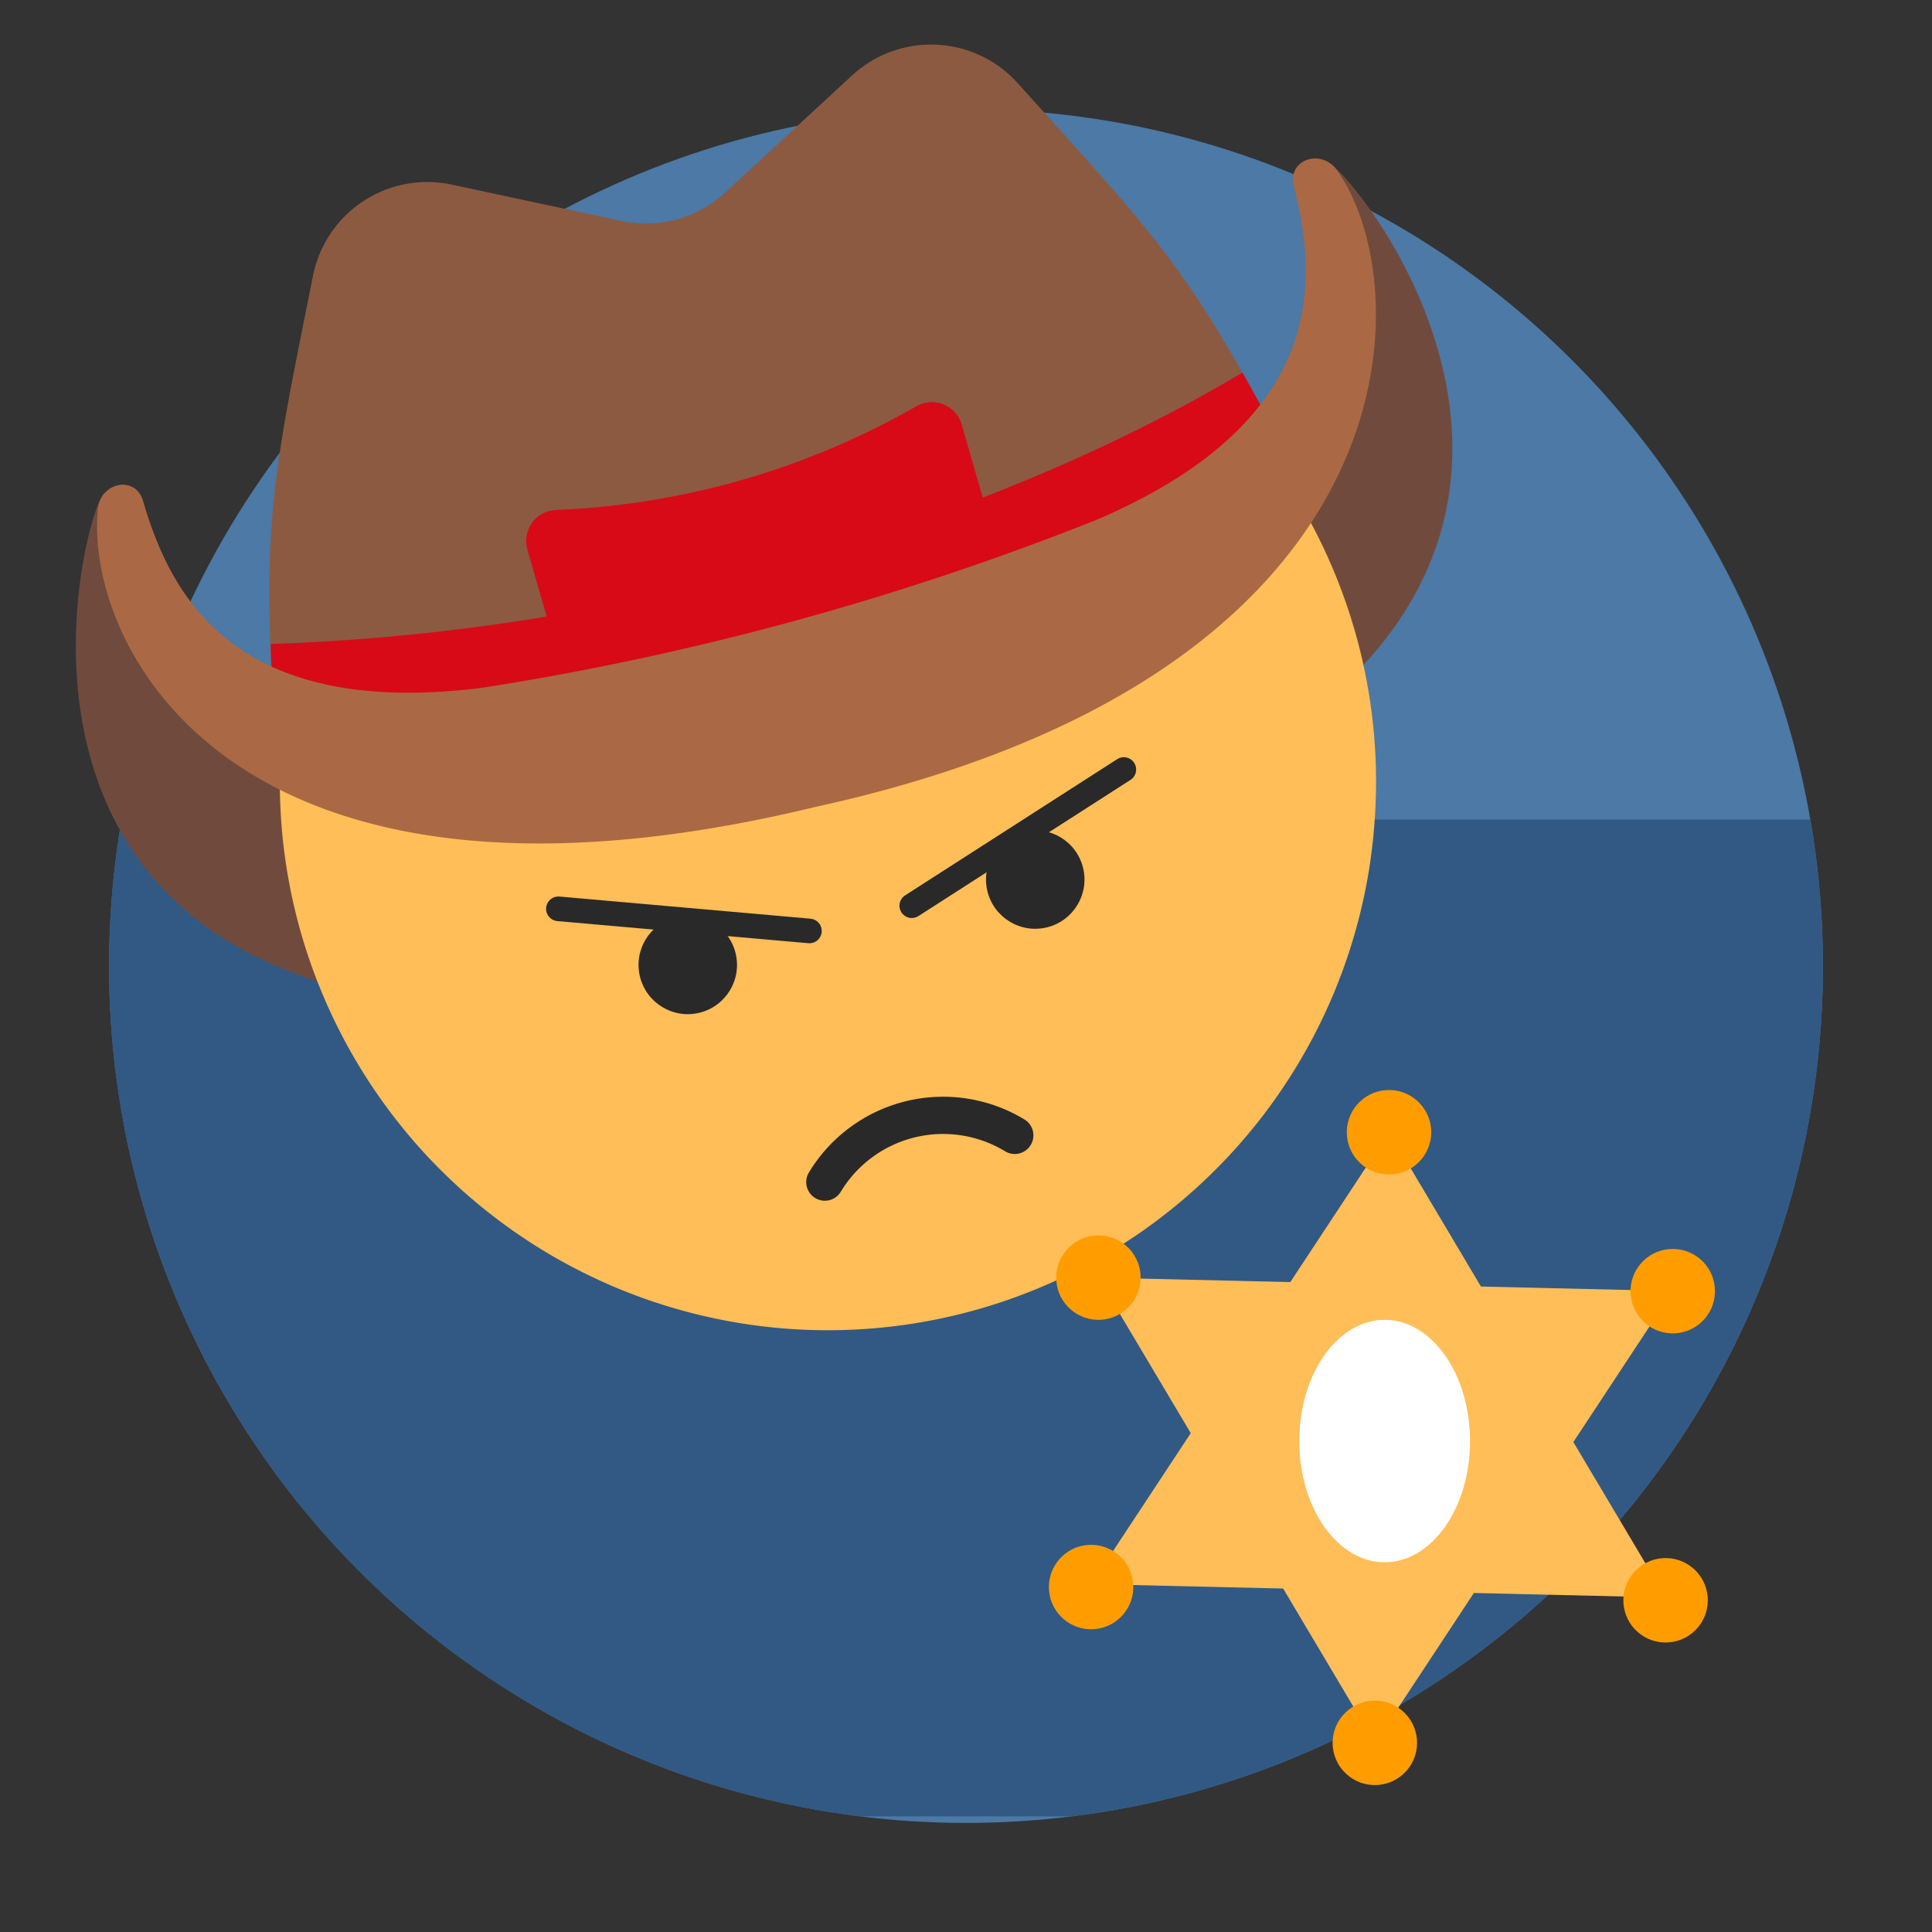
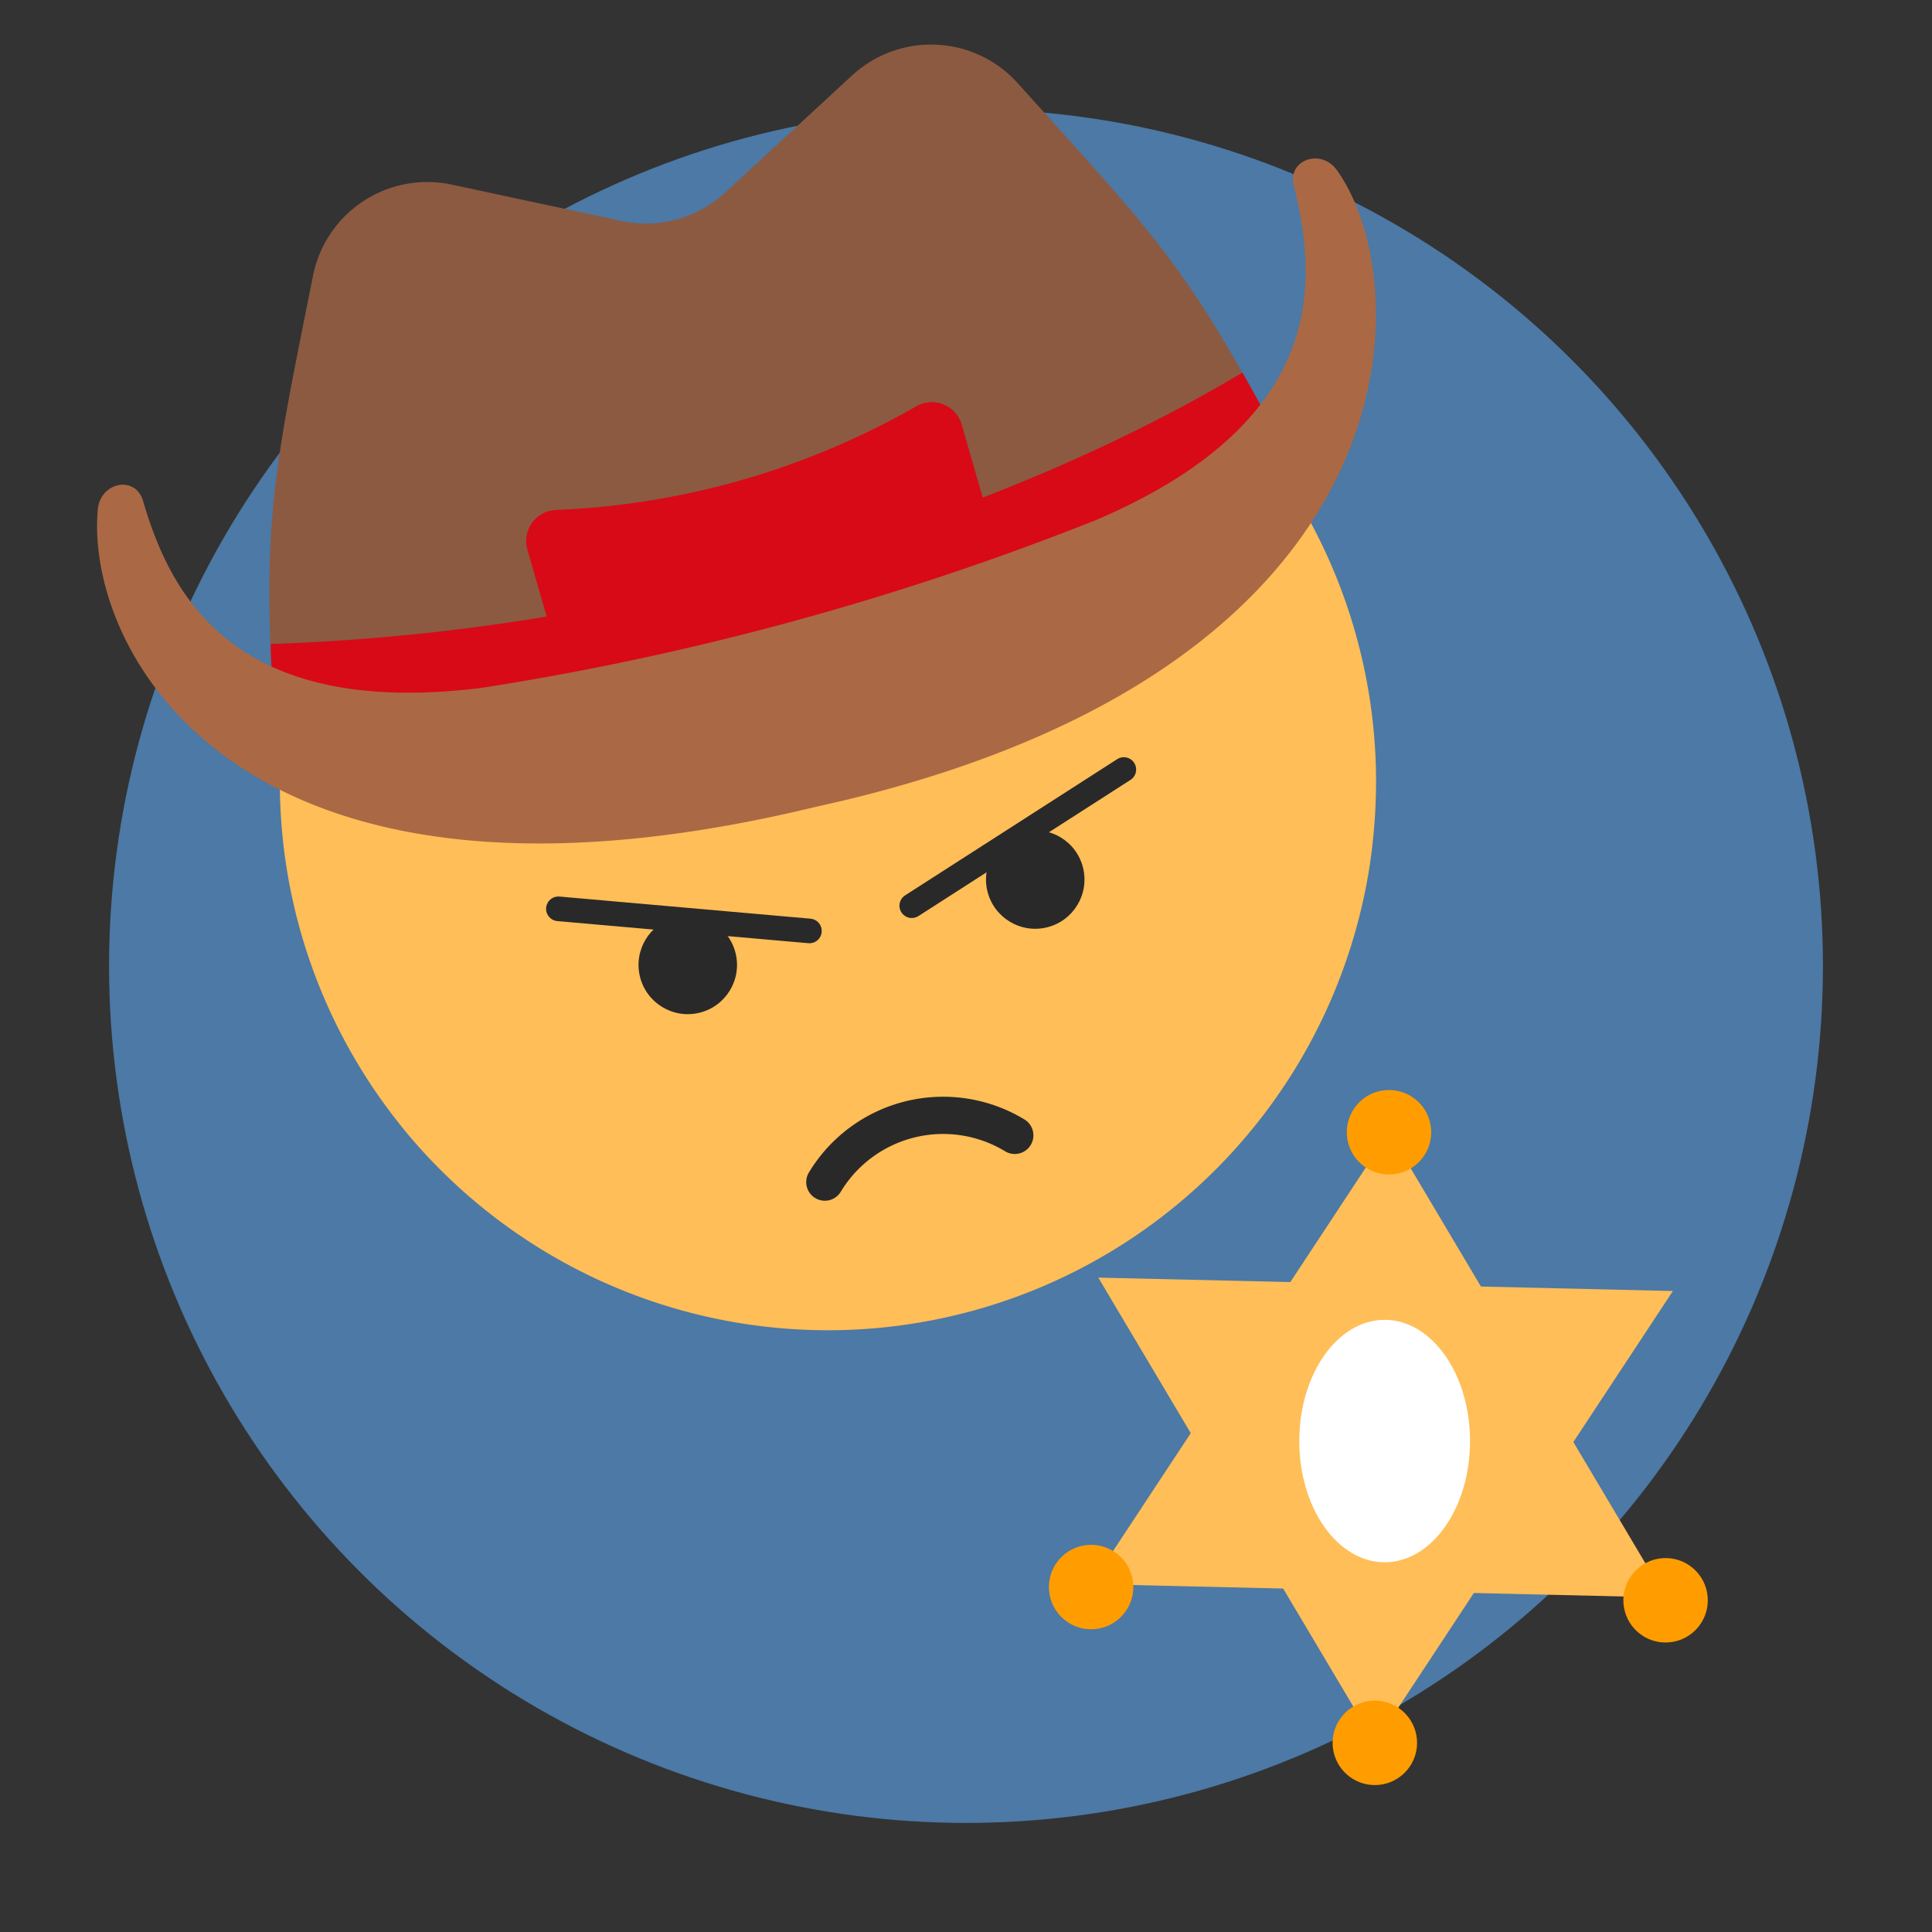
<svg xmlns="http://www.w3.org/2000/svg" id="design" viewBox="0 0 124 124">
  <rect x="0" y="0" width="124" height="124" fill="#333333" stroke="none" />
  <defs>
    <style>.cls-1,.cls-12,.cls-13{fill:none;}.cls-2{clip-path:url(#clip-path);}.cls-3{fill:#4c79a5;}.cls-4{clip-path:url(#clip-path-2);}.cls-5{fill:#315984;}.cls-6{fill:#704b3d;}.cls-7{fill:#ffbe57;}.cls-8{fill:#8c5a41;}.cls-9{fill:#d80a17;}.cls-10{fill:#aa6944;}.cls-11{fill:#292929;}.cls-12,.cls-13{stroke:#292929;stroke-linecap:round;}.cls-12{stroke-linejoin:round;stroke-width:1.58px;}.cls-13{stroke-miterlimit:10;stroke-width:2.39px;}.cls-14{fill:#ff9d00;}.cls-15{fill:#fff;}</style>
    <clipPath id="clip-path">
      <path d="M0 0h124v124H0z" class="cls-1" />
    </clipPath>
    <clipPath id="clip-path-2">
-       <circle cx="62" cy="62" r="55" class="cls-1" />
-     </clipPath>
+       </clipPath>
  </defs>
  <g class="cls-2">
    <circle cx="62" cy="62" r="55" class="cls-3" />
-     <path d="M3.11 52.6h116.68v63.98H3.11z" class="cls-4 cls-5" />
-     <path d="M85.1 10.54c-.62-2.27 21.69 22-5.13 38.1-2.7-1.78.27-15.61.27-15.61S88 21 85.1 10.54zM6.81 31.76c-.37-2.32-10.71 29 20.35 32.61 1.73-2.73-6.67-14.12-6.67-14.12S8.52 42.48 6.81 31.76z" class="cls-6" />
    <path d="M86.87 40.2a35.18 35.18 0 1 0-61.18 32 33.38 33.38 0 0 0 2.7 3 35.18 35.18 0 0 0 59.12-17.5 33.4 33.4 0 0 0 .63-4 35 35 0 0 0-1.27-13.5z" class="cls-7" />
    <path d="M54.69 4.84l-8.16 7.53a7.48 7.48 0 0 1-6.65 1.81L29 11.85a7.48 7.48 0 0 0-8.91 5.85c-2.49 12.46-3.3 15.71-2.51 28.08.11 1.75-.06-.42.11 1.75l34.49-.77 30.94-16.5c-.89-1.77 0 0-.75-1.44C76.23 17 74 15 65.34 5.36a7.48 7.48 0 0 0-10.65-.52z" class="cls-8" />
    <path d="M30.84 46.1a183 183 0 0 0 20.09-4.3 183 183 0 0 0 19.49-6.5c5.72-2.47 9.12-5.32 11.06-8.23-.61-1.15-1.19-2.19-1.74-3.16-9.29 5.56-21.31 10.42-34.82 13.65a135.41 135.41 0 0 1-27.54 3.77c0 1.09.1 2.25.17 3.5 3.13 1.38 7.39 2.01 13.29 1.27z" class="cls-9" />
    <path d="M62.45 35.71a72.22 72.22 0 0 1-24.74 7.15 2 2 0 0 1-2.09-1.43l-1.78-6.18a2 2 0 0 1 1.81-2.52 50.65 50.65 0 0 0 23.19-6.67 2 2 0 0 1 2.88 1.17l1.77 6.15a2 2 0 0 1-1.04 2.33z" class="cls-9" />
    <path d="M85.81 10.93c-1-1.43-3.2-.69-2.77 1 1.5 6 2.28 15-12.6 21.41A183 183 0 0 1 51 39.85a183 183 0 0 1-20.09 4.3c-16.07 2-20-6.12-21.73-12-.49-1.67-2.74-1.21-2.9.54-.84 8.84 8.72 28.03 45.81 19.16l2-.46C91.33 42.49 91 18.18 85.81 10.93z" class="cls-10" />
    <circle cx="44.15" cy="61.93" r="3.16" class="cls-11" transform="rotate(-13.83 44.15 61.96)" />
    <path d="M51.95 59.75l-16.11-1.42" class="cls-12" />
    <circle cx="66.45" cy="56.44" r="3.16" class="cls-11" transform="rotate(-13.83 66.49 56.47)" />
    <path d="M58.52 58.13l13.61-8.74" class="cls-12" />
    <path d="M65.13 72.87a8.87 8.87 0 0 0-12.19 3" class="cls-13" />
    <path d="M107.37 82.86l-19.12 29.01L70.49 82l36.88.86z" class="cls-7" />
    <path d="M70.04 101.67l19.12-29.01 17.75 29.87-36.87-.86z" class="cls-7" />
    <circle cx="89.16" cy="72.66" r="2.71" class="cls-14" transform="rotate(-88.67 89.16 72.67)" />
-     <circle cx="107.37" cy="82.86" r="2.71" class="cls-14" transform="rotate(-88.67 107.37 82.87)" />
-     <circle cx="70.49" cy="82.01" r="2.71" class="cls-14" transform="rotate(-88.67 70.49 82)" />
    <circle cx="106.91" cy="102.72" r="2.71" class="cls-14" transform="rotate(-88.67 106.9 102.72)" />
    <circle cx="70.03" cy="101.86" r="2.71" class="cls-14" transform="rotate(-88.67 70.03 101.86)" />
    <circle cx="88.25" cy="111.87" r="2.71" class="cls-14" transform="rotate(-88.67 88.24 111.87)" />
    <ellipse cx="88.87" cy="92.49" class="cls-15" rx="5.48" ry="7.78" />
  </g>
</svg>